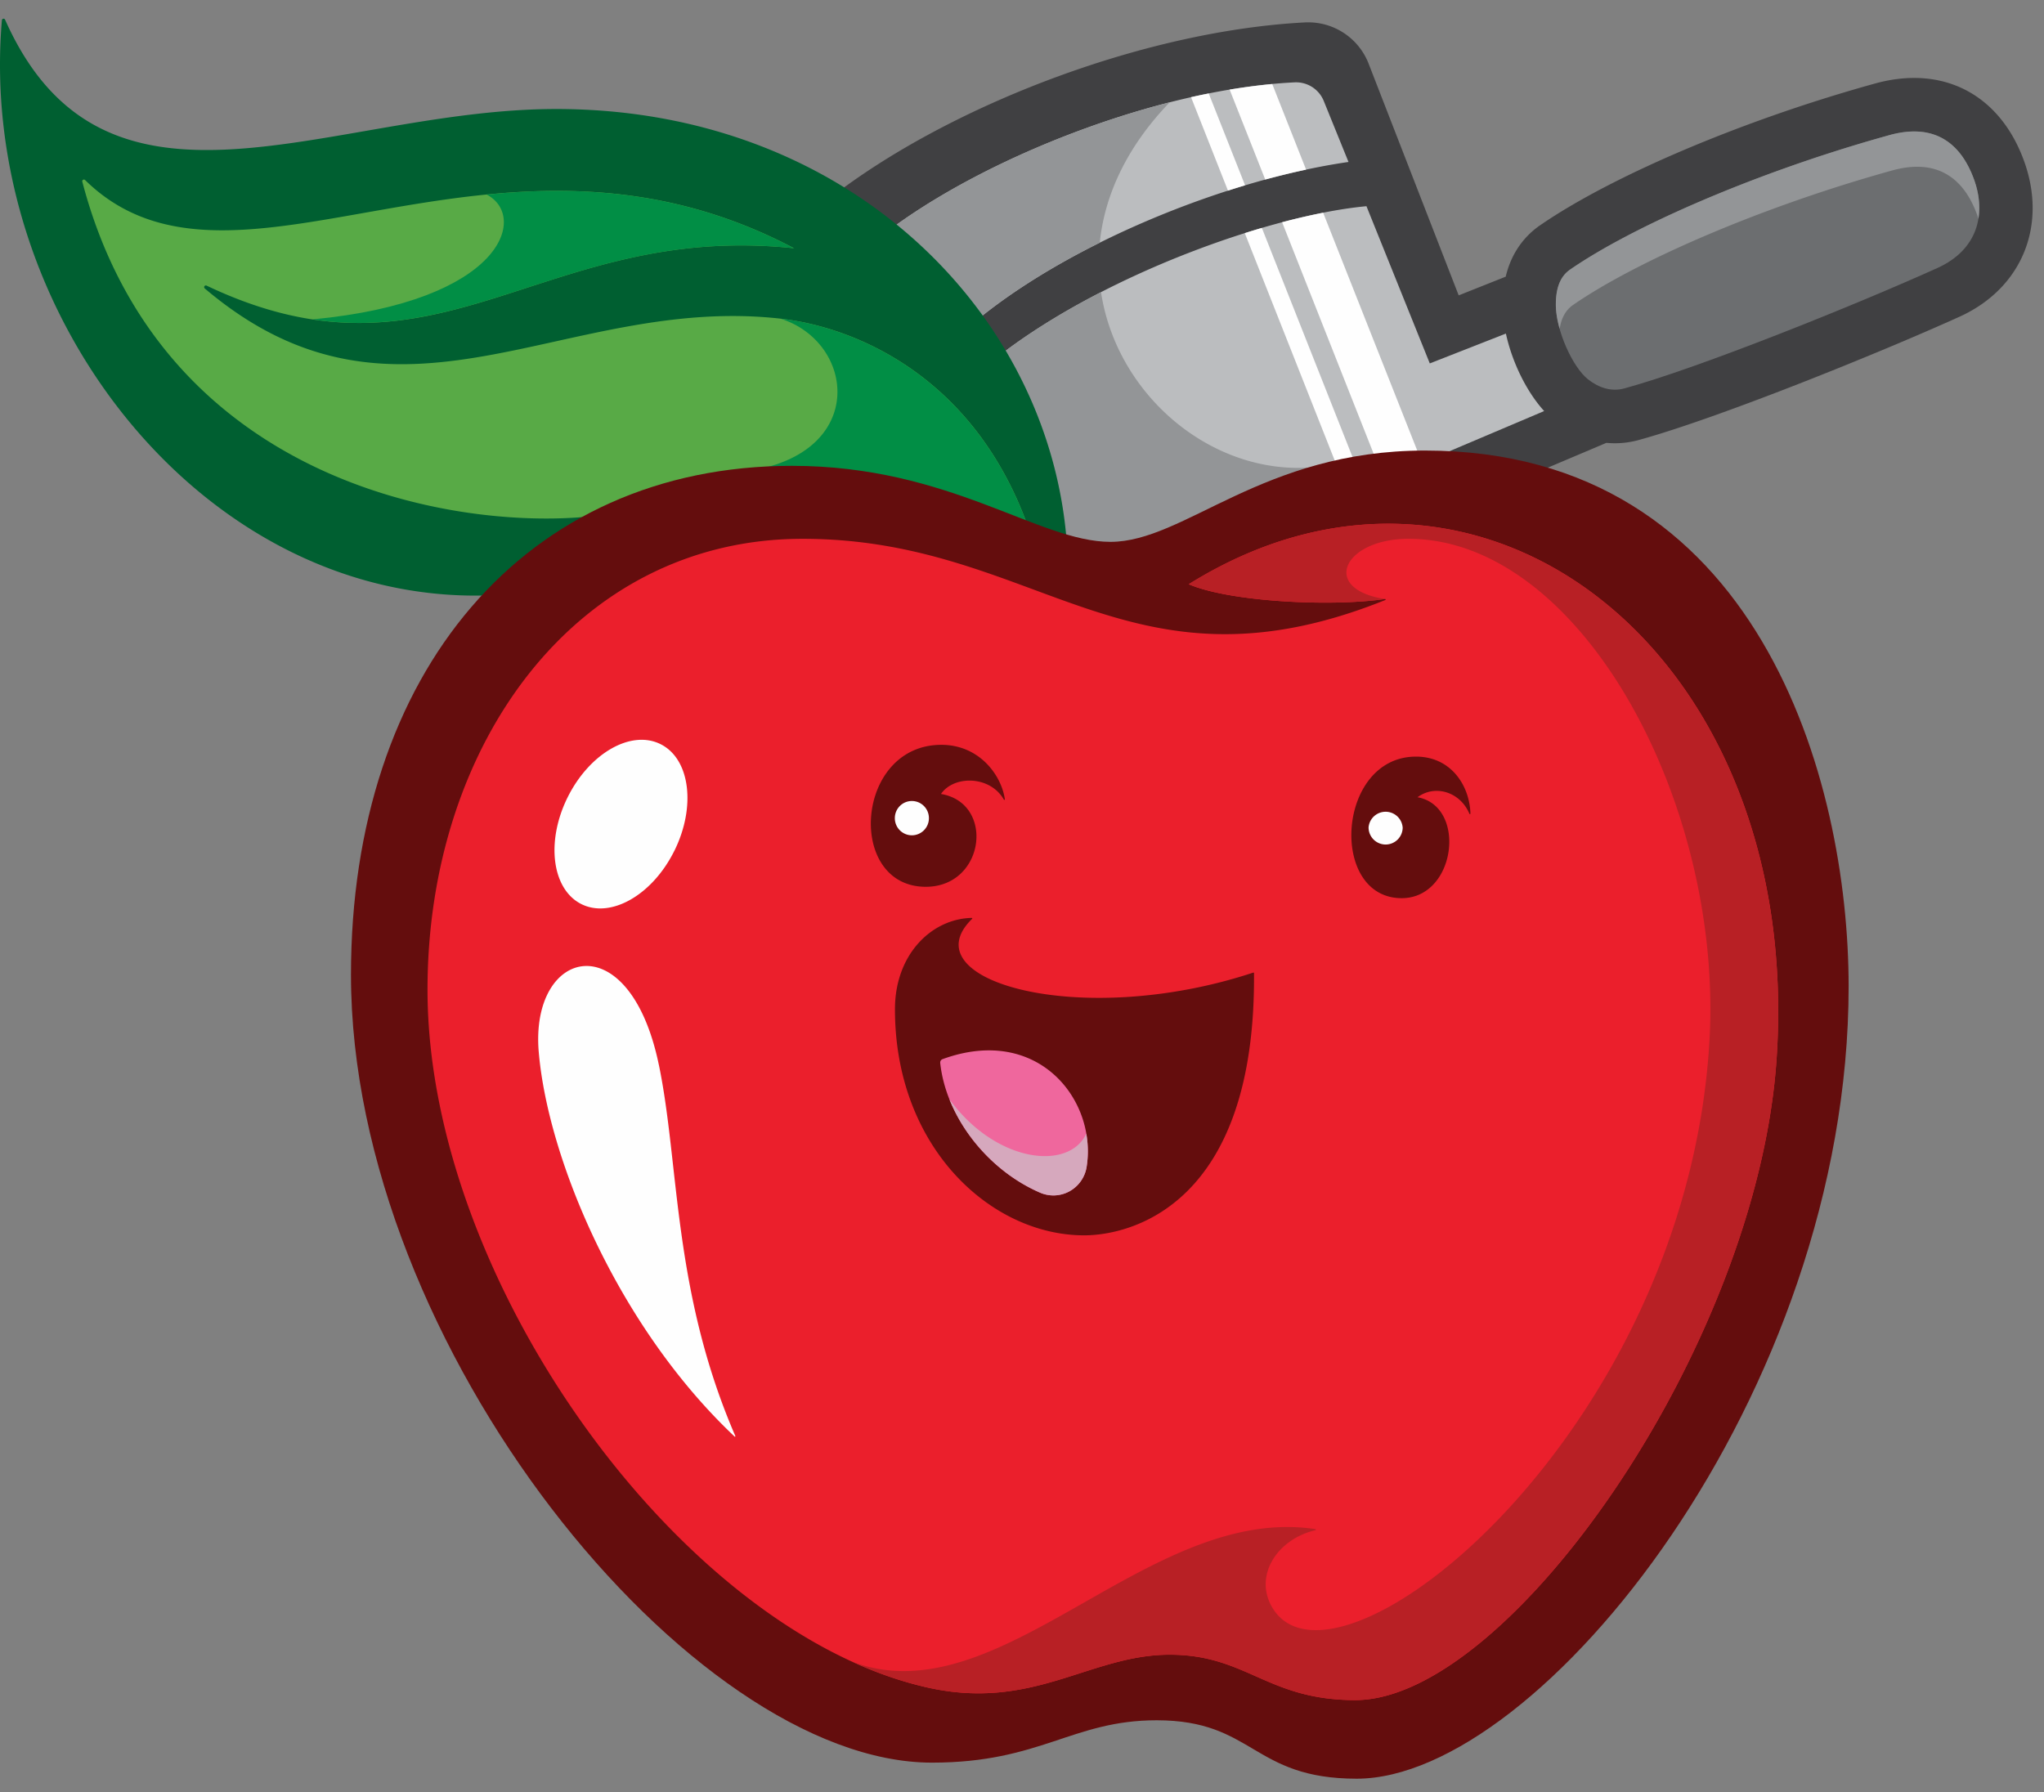
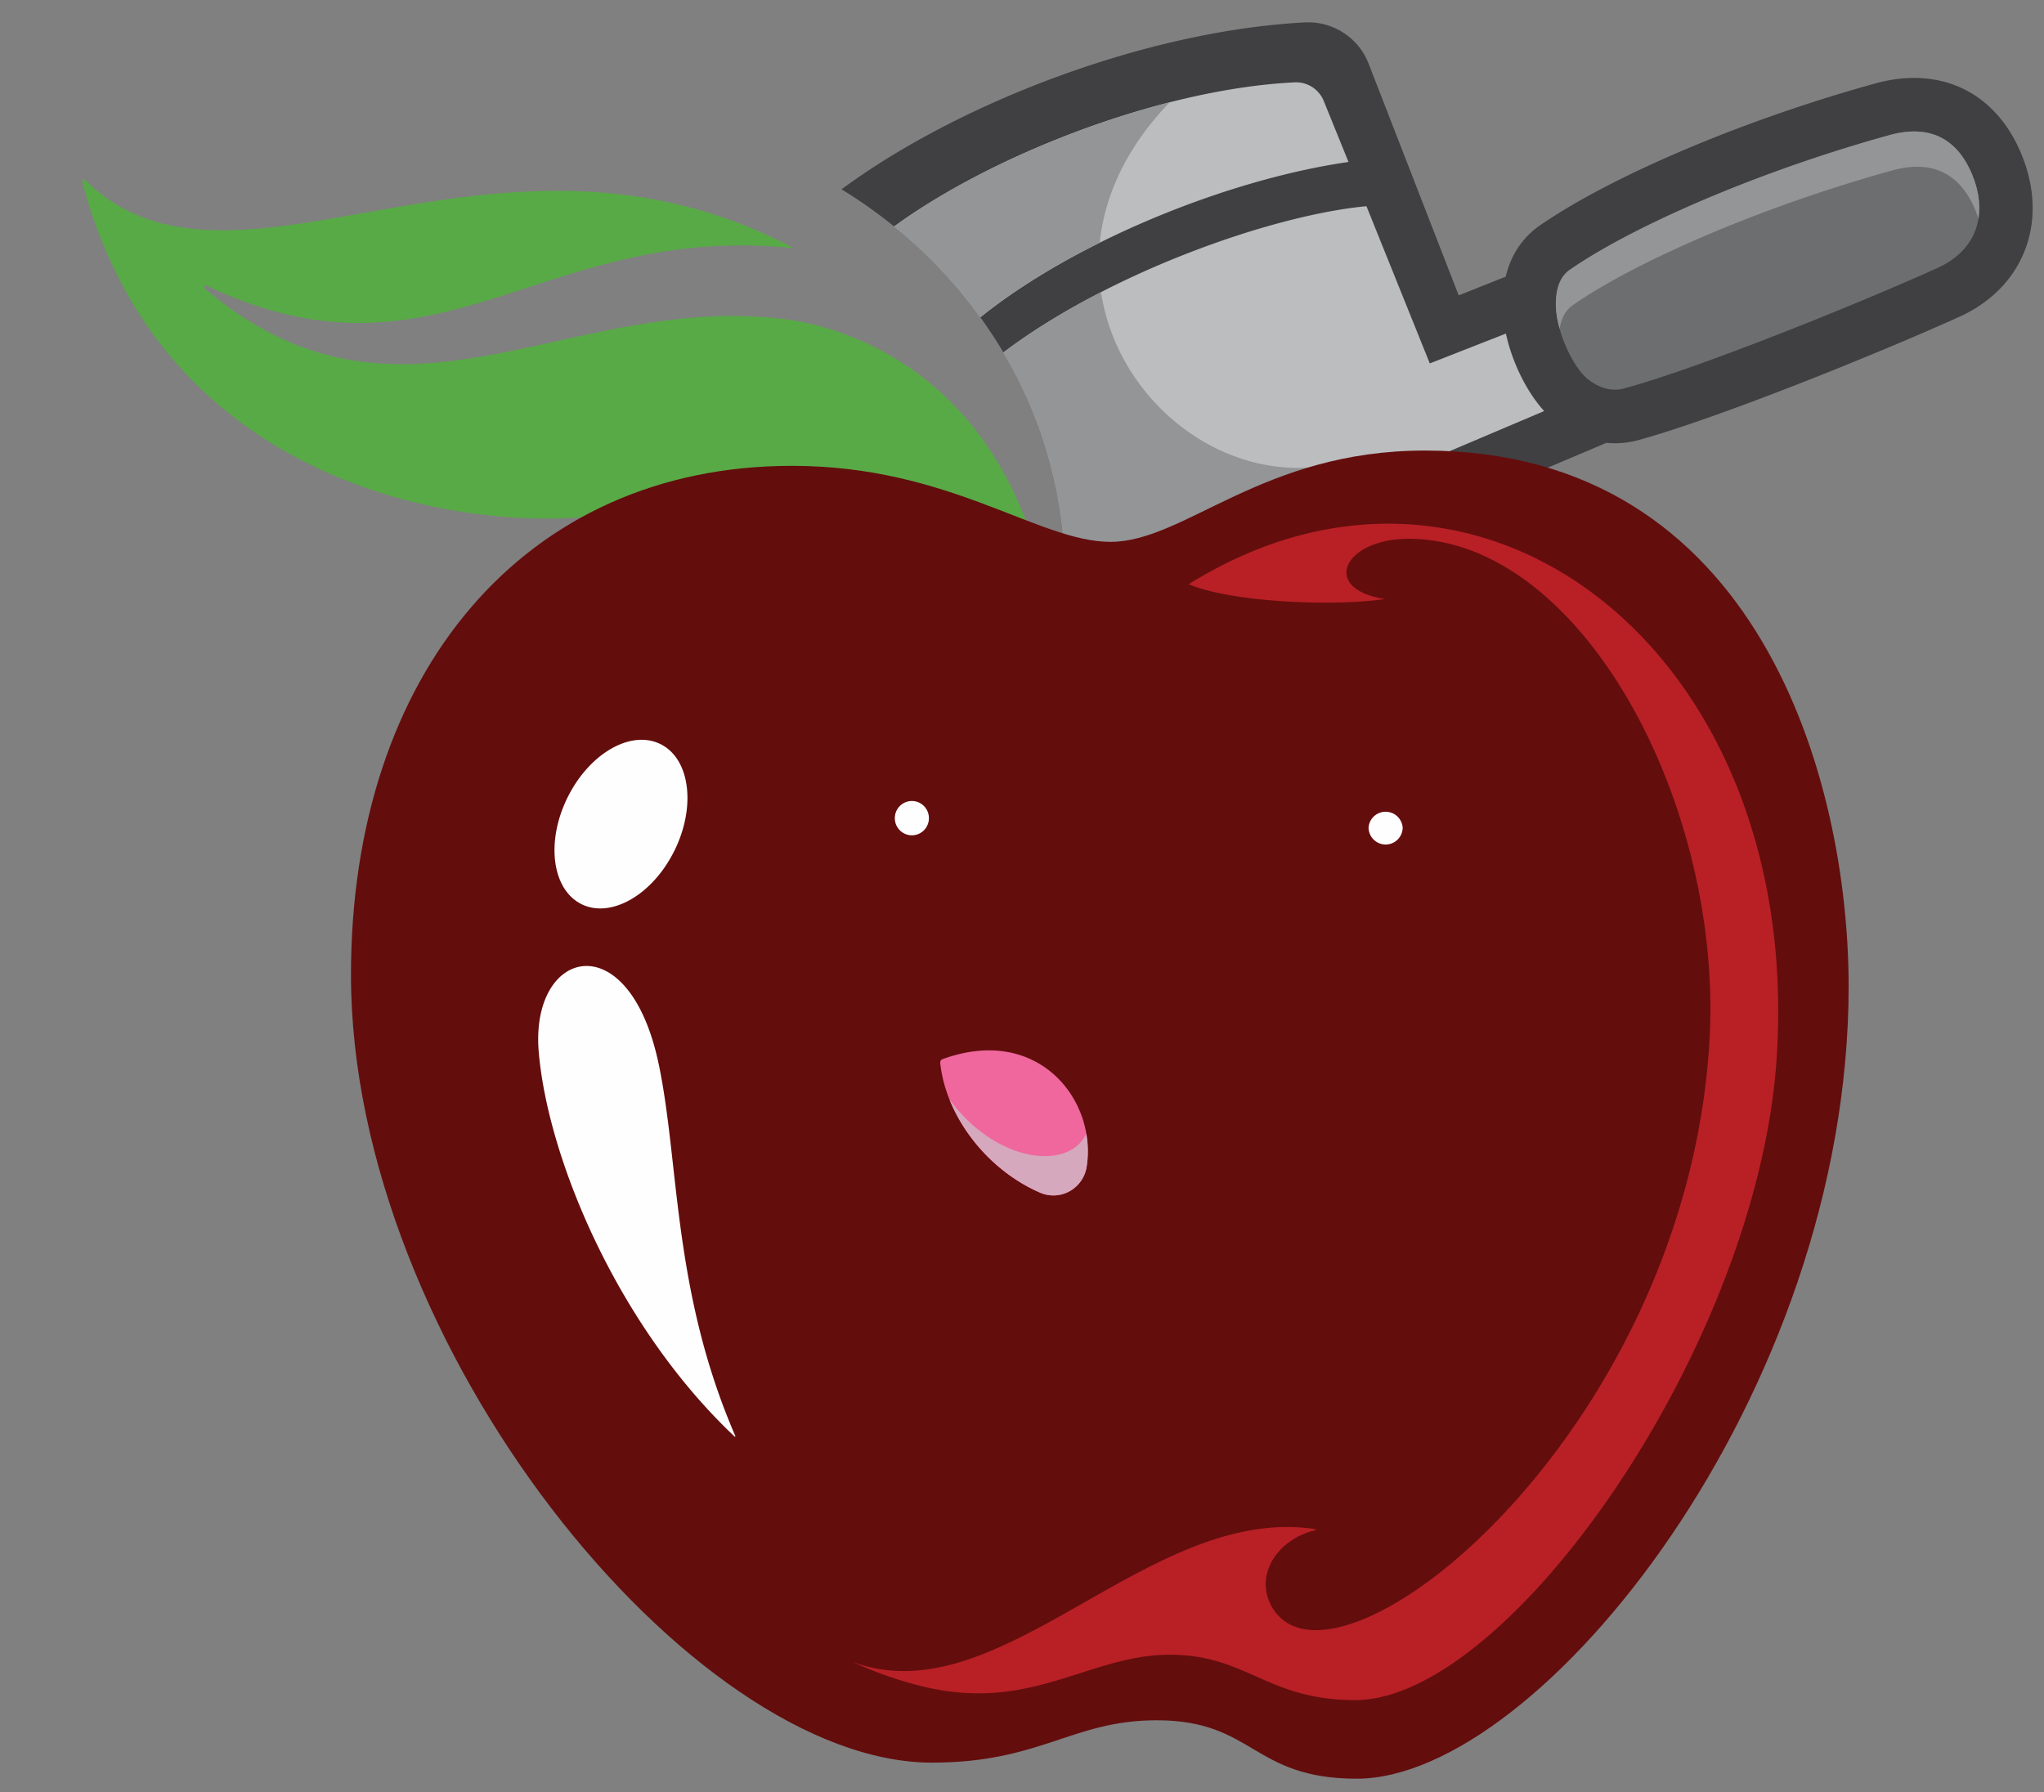
<svg xmlns="http://www.w3.org/2000/svg" width="65" height="57" viewBox="0 0 65 57">
  <rect x="0" y="0" width="65" height="57" fill="#808080" stroke="none" />
  <g fill="none" fill-rule="evenodd">
    <path d="M26.762.71h37.877V17.33H26.762z" />
    <path fill="#404042" d="M64.365 5.119c-.609-1.68-1.882-2.64-3.494-2.64-.397 0-.814.058-1.24.176-4.18 1.156-8.364 2.93-10.662 4.514-.412.286-.886.785-1.087 1.63l-1.495.595-2.863-7.366A2.06 2.06 0 0 0 41.498.713C36.543.97 30.562 3.216 26.762 6.02c.762.469 1.485 1 2.164 1.598 2.806 2.476 4.539 5.807 4.878 9.384l.006.063.062.02c.563.165 1.021.244 1.443.244.975 0 1.966-.484 3.115-1.045 1.698-.827 3.811-1.858 6.884-1.858 1.35 0 2.61.17 3.773.504l1.997-.846a2.832 2.832 0 0 0 1.021-.088c2.515-.689 7.629-2.756 10.204-3.921 1.98-.896 2.807-2.888 2.056-4.956" />
    <path fill="#6C6E70" d="M62.773 5.703c-.4-1.1-1.212-1.815-2.693-1.405-4.027 1.115-8.059 2.832-10.151 4.277-.357.245-.452.674-.452 1.11-.002.819.533 1.991 1.022 2.379.343.269.742.403 1.16.288 2.379-.652 7.368-2.661 9.954-3.83 1.284-.582 1.558-1.719 1.16-2.82" />
    <path fill="#BBBDBF" d="M28.433 7.203a15.001 15.001 0 0 1 2.74 2.89c3.009-2.421 7.884-4.39 11.71-4.942l-.787-1.94a.95.95 0 0 0-.923-.592c-4.222.205-9.577 2.28-12.74 4.584m3.491 3.995c3.379-2.549 8.566-4.365 11.53-4.64l2.014 5 2.42-.949c.199.912.656 1.848 1.217 2.464l-3.218 1.365a16.883 16.883 0 0 0-.573-.011c-3.074 0-5.187 1.03-6.885 1.857-1.148.562-2.14 1.045-3.115 1.045-.42 0-.879-.078-1.441-.244l-.062-.02-.007-.063a13.95 13.95 0 0 0-1.897-5.79c.006-.005.01-.01.017-.014" />
    <path fill="#939597" d="M31.173 10.092c1.073-.864 2.384-1.67 3.8-2.374.15-1.473.83-3.017 2.223-4.463-3.234.824-6.54 2.328-8.763 3.948a15.001 15.001 0 0 1 2.74 2.89m11.01 4.716c-1.495.375-2.704.965-3.754 1.475-1.148.562-2.14 1.045-3.115 1.045-.42 0-.878-.078-1.441-.244l-.062-.02-.006-.063a13.95 13.95 0 0 0-1.898-5.79l.017-.014c.923-.697 1.979-1.337 3.089-1.906.518 3.42 3.795 6.066 7.17 5.517M50.026 9.697C52.12 8.252 56.15 6.535 60.177 5.42c1.481-.408 2.294.305 2.694 1.405.016.045.028.09.043.133.065-.4.014-.831-.14-1.255-.4-1.1-1.213-1.815-2.693-1.405-4.027 1.114-8.059 2.832-10.153 4.276-.357.246-.452.675-.452 1.11 0 .24.046.507.122.777.046-.306.167-.584.428-.764" />
-     <path fill="#FEFEFE" d="M42.077 6.766a20.85 20.85 0 0 0-1.305.302l2.947 7.455a13.1 13.1 0 0 1 1.39-.092l-3.032-7.665zm.97 7.86l-2.919-7.377c-.179.052-.361.108-.543.166l2.896 7.323c.184-.04.373-.078.566-.113zM39.05 6.063c.183-.06.363-.115.544-.17l-1.156-2.92c-.187.036-.374.075-.562.118l1.174 2.972zm2.485-.668c-.427.09-.861.196-1.3.315L39.103 2.85c.46-.076.911-.135 1.355-.177l1.077 2.724z" />
-     <path fill="#005F31" d="M15.47 18.94c2.416-2.565 5.755-4.029 9.714-4.029 2.983 0 5.185.86 6.956 1.549.633.247 1.218.473 1.771.634-.63-7.201-6.98-13.627-16.223-13.627-7.163 0-14.325 4.351-17.526-2.84A.054.054 0 0 0 .105.595a.053.053 0 0 0-.045.05C-.732 9.94 6.422 19.182 15.47 18.938" />
    <path fill="#58AA46" d="M18.777 16.423c1.868-.981 4.025-1.512 6.407-1.512 2.983 0 5.185.86 6.956 1.548l.519.201c-1.73-4.704-5.467-6.257-7.832-6.525-6.927-.783-12.133 4.28-18.314-.96a.054.054 0 0 1 .059-.09c7.44 3.536 10.626-2.042 18.678-1.19-9.574-5.052-17.785 2.498-22.544-2.169a.053.053 0 0 0-.065-.008.052.052 0 0 0-.024.059c2.472 9.434 11.643 11.102 16.16 10.646" />
-     <path fill="#018E45" d="M23.864 14.967c.43-.036.872-.055 1.32-.055 2.982 0 5.186.857 6.957 1.548l.517.2c-1.73-4.703-5.465-6.256-7.832-6.524 2.362.75 2.759 4.233-.962 4.831m-8.387-8.78c3.012-.298 6.304-.122 9.772 1.708-6.726-.712-10.059 3.064-15.311 2.263 6.07-.576 6.857-3.282 5.54-3.97" />
    <path d="M11.161 14.329h47.626v42.24H11.161z" />
    <path fill="#640D0D" d="M11.161 31.004c0-9.601 5.527-16.189 14.023-16.189 5.03 0 7.833 2.418 10.13 2.418 2.363 0 4.815-2.904 10-2.904 10.621 0 13.473 10.502 13.473 17.04 0 12.965-9.822 25.2-15.642 25.2-3.33 0-3.26-1.858-6.362-1.858-2.688 0-3.683 1.347-7.147 1.347-7.656 0-18.475-13.242-18.475-25.054" />
-     <path fill="#EB1F2C" d="M46.747 25.892a.018.018 0 0 1-.019-.01c-.29-.696-1.09-.942-1.65-.527 1.579.287 1.227 3.21-.504 3.21-2.323 0-2.071-4.502.456-4.502 1.118 0 1.706.928 1.73 1.812 0 .007-.005.015-.013.017M34.475 39.288c-2.954 0-6.015-2.786-6.015-7.188 0-1.77 1.187-2.883 2.441-2.907.008 0 .015.003.016.01a.017.017 0 0 1-.003.019c-2.017 1.966 3.442 3.525 8.941 1.71.005-.001.012-.001.015.002.004.003.008.008.008.013.058 7.388-3.93 8.341-5.403 8.341m-4.54-15.6c1.215 0 1.913.973 2.02 1.732 0 .008-.004.016-.01.018-.008.003-.016 0-.021-.007-.444-.776-1.598-.772-2-.18 1.722.289 1.402 2.952-.484 2.952-2.535 0-2.261-4.515.496-4.515m7.866-5.107c1.3.558 4.501.722 6.24.47.01-.001.018.003.02.011a.016.016 0 0 1-.01.021c-8.193 3.291-11.042-1.947-18.531-1.947-7.179 0-11.926 6.51-11.926 14.339 0 9.314 8.124 20.463 15.91 22.196 3.359.748 5.157-1.046 7.692-1.046 2.456 0 3.094 1.444 5.902 1.444 4.88 0 12.792-11.263 13.398-20.408.855-12.89-9.379-20.886-18.695-15.08" />
    <path fill="#FEFEFE" d="M20.952 33.868c-.938-4.535-4.101-3.712-3.82-.413.291 3.413 2.525 8.739 6.23 12.234.003.005.011.003.018 0a.017.017 0 0 0 .003-.02c-1.99-4.598-1.773-8.623-2.43-11.8m.49-6.808c-.695 1.403-2.019 2.16-2.956 1.692-.937-.47-1.133-1.99-.437-3.394.696-1.404 2.02-2.162 2.958-1.691.937.468 1.132 1.988.436 3.393M29.54 26.02a.544.544 0 0 1-.542.546.544.544 0 0 1-.542-.545c0-.302.242-.546.542-.546.3 0 .542.244.542.546M44.606 26.314a.544.544 0 0 1-.542.545.544.544 0 0 1-.543-.545.544.544 0 0 1 1.084 0" />
    <path fill="#EF679D" d="M29.9 33.801a.112.112 0 0 1 .07-.115c3.054-1.116 4.928 1.32 4.584 3.432-.054.327-.255.61-.542.769-.289.159-.636.175-.937.044-1.69-.732-2.998-2.428-3.176-4.13" />
    <path fill="#D6A8BD" d="M34.011 37.887c.289-.16.489-.442.543-.769a3.184 3.184 0 0 0-.01-1.062c-.552 1.185-2.865.94-4.353-1.097.507 1.27 1.58 2.408 2.884 2.972.302.131.648.115.936-.044" />
    <path fill="#B82025" d="M56.498 33.661c-.606 9.145-8.518 20.408-13.4 20.408-2.808 0-3.445-1.443-5.9-1.443-2.536 0-4.335 1.793-7.694 1.046a12.086 12.086 0 0 1-2.394-.82c4.704 1.765 9.401-5.03 14.721-4.22a.015.015 0 0 1 .013.015c.002.008-.005.016-.011.018-1.232.288-1.974 1.463-1.368 2.47 2.012 3.34 13.165-5.524 13.896-18.02.442-7.56-4.084-15.979-9.571-15.979-2.058 0-2.82 1.595-.747 1.915-1.74.252-4.94.088-6.24-.472 9.316-5.804 19.55 2.193 18.695 15.082" />
  </g>
</svg>